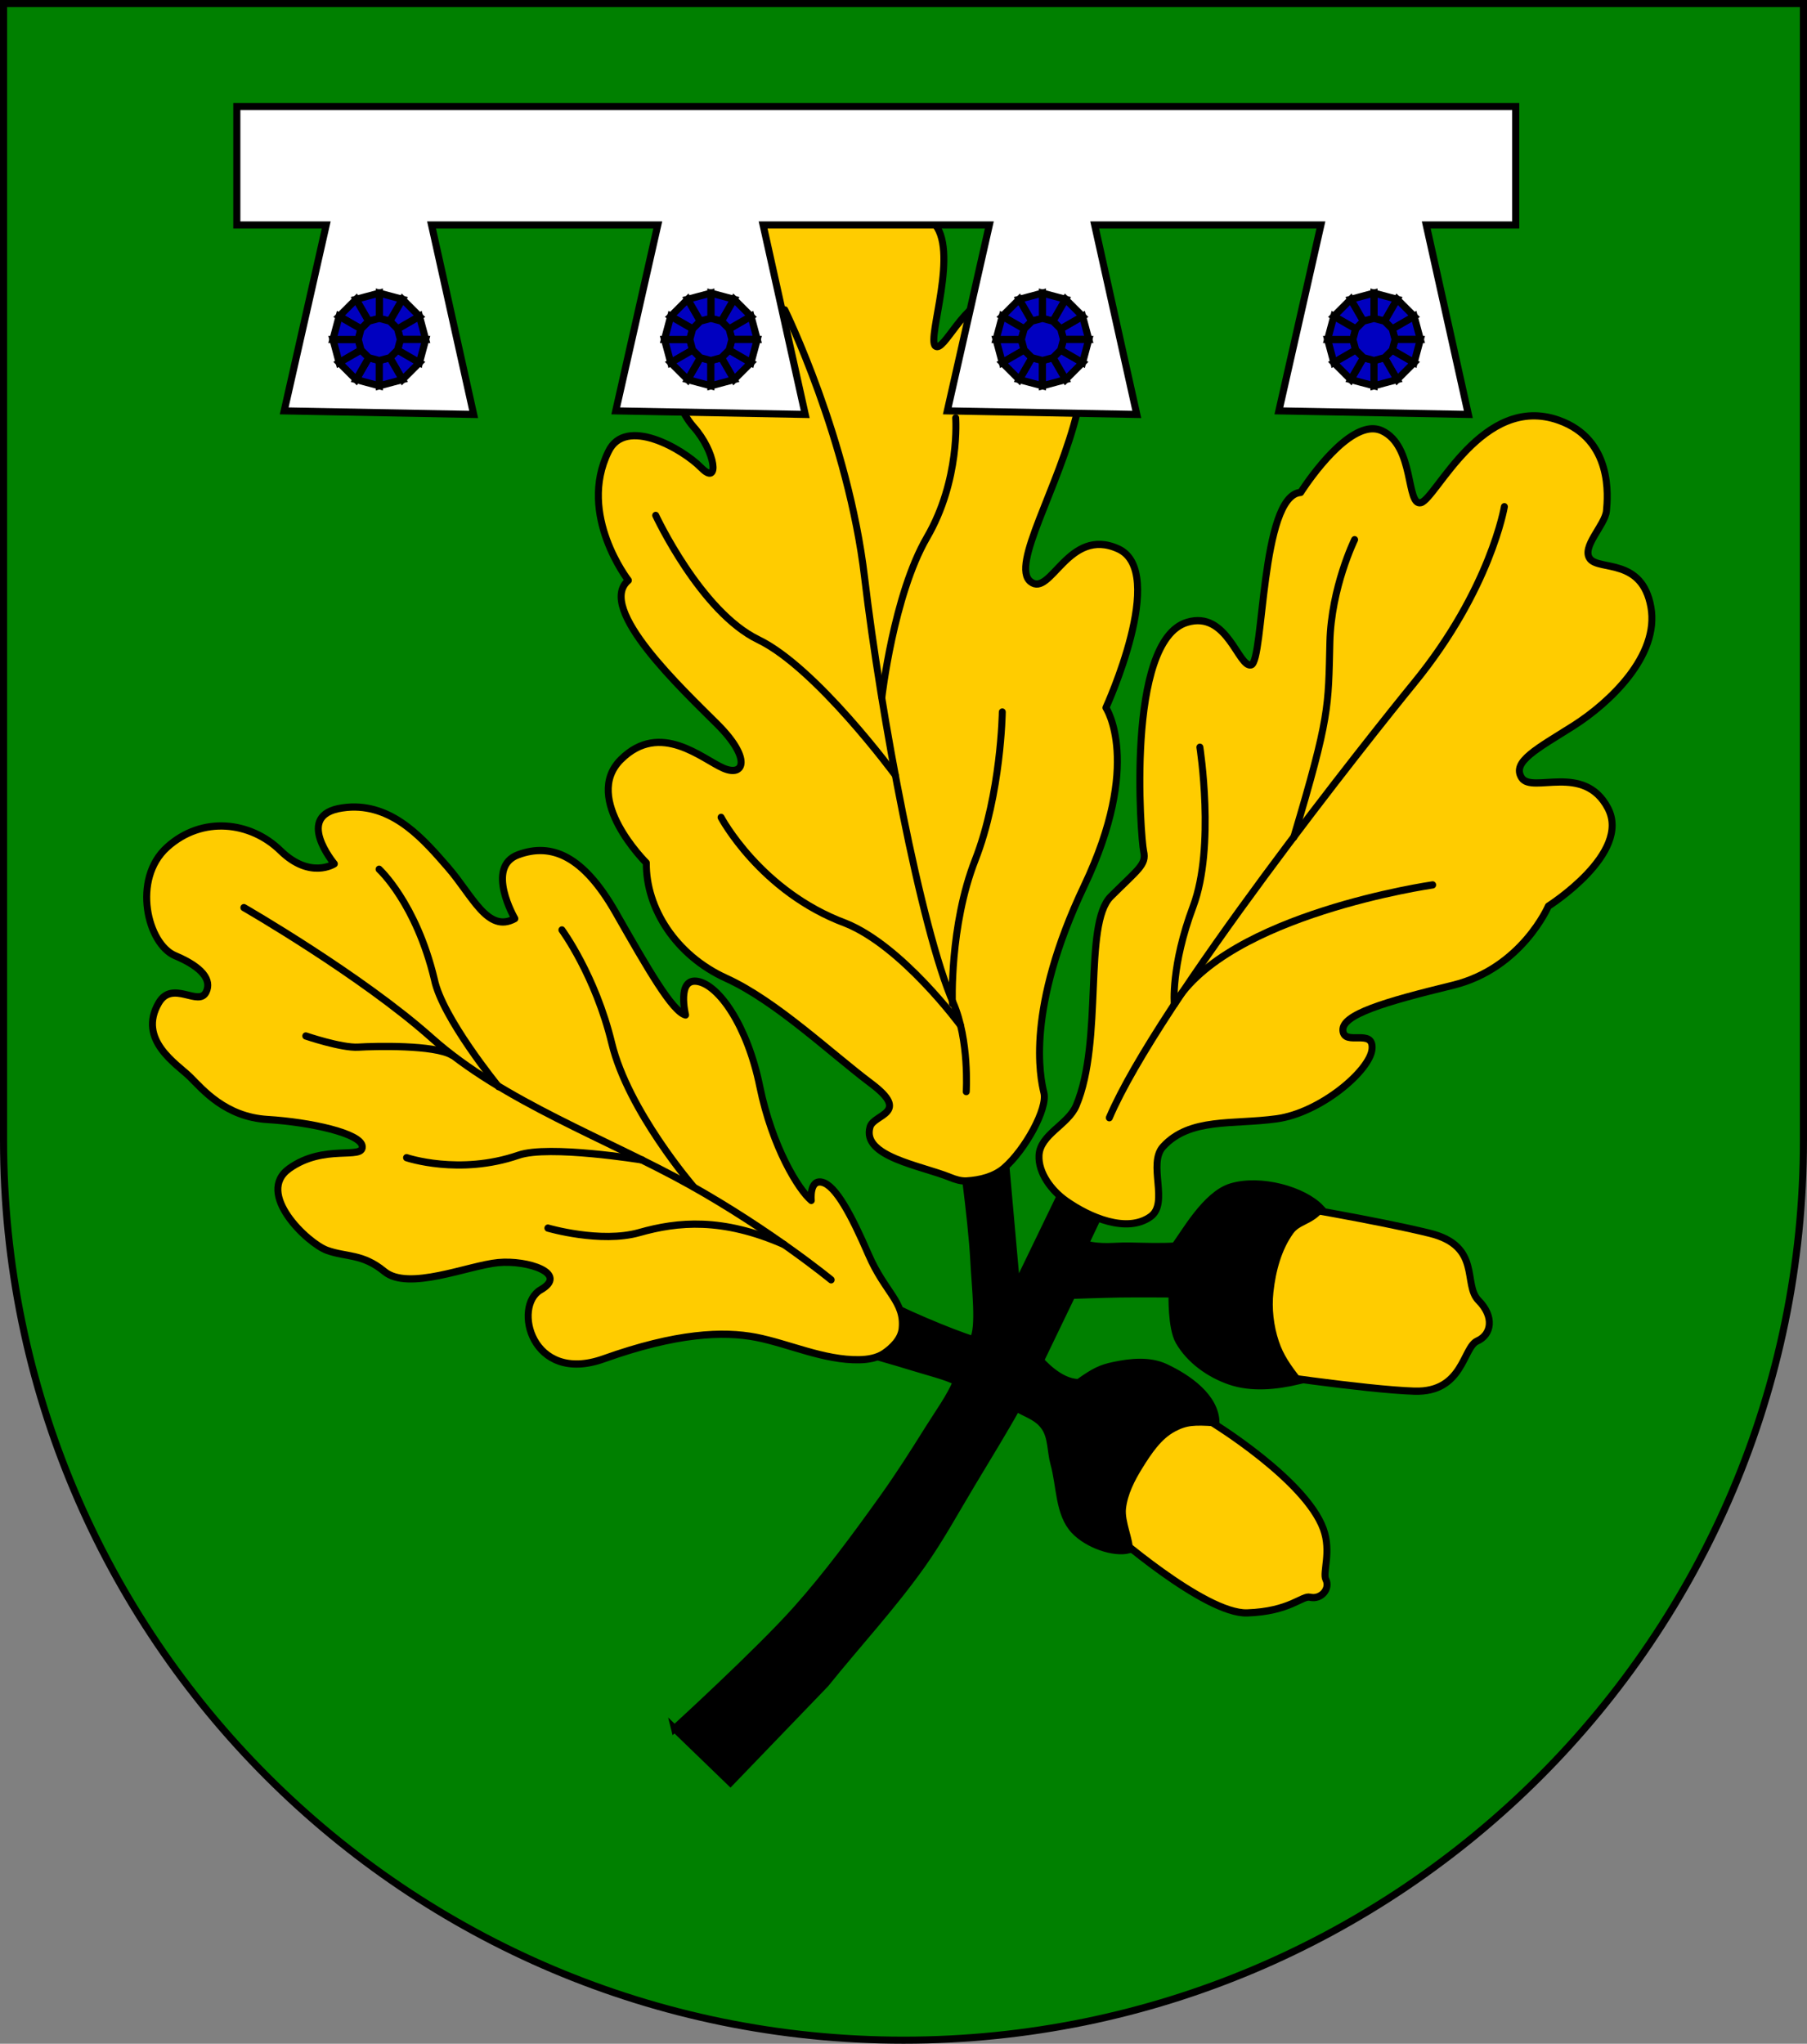
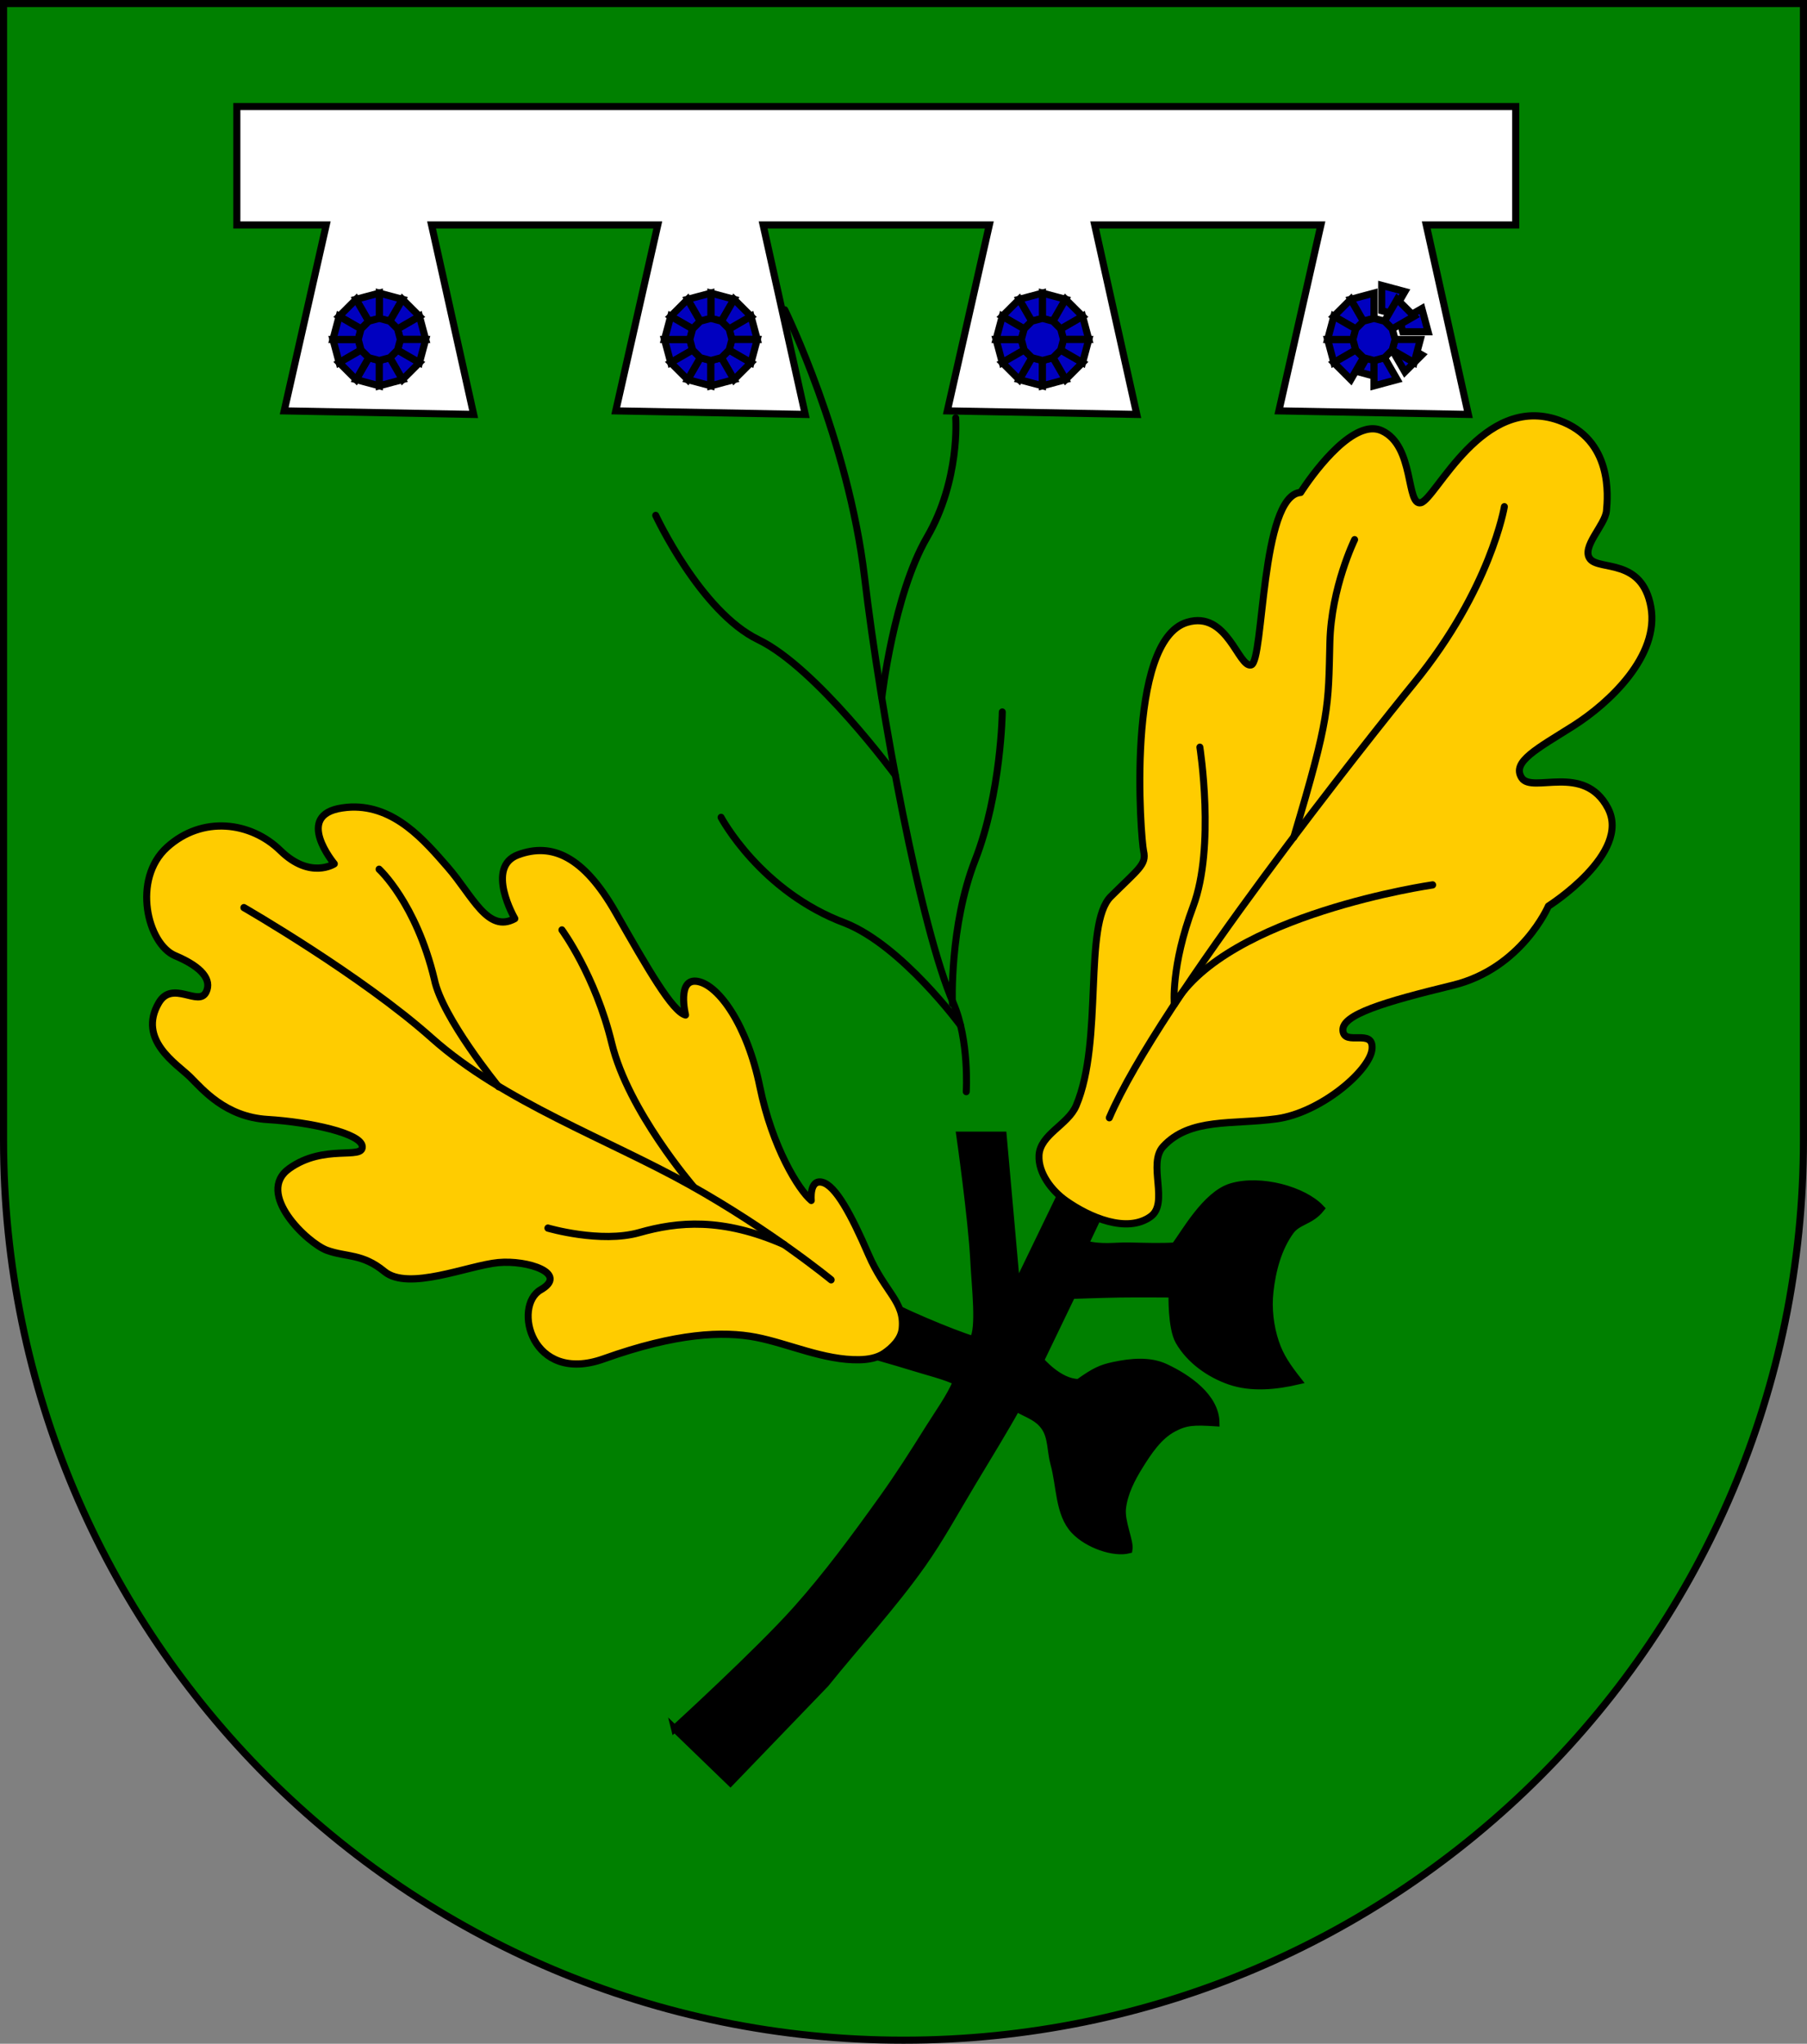
<svg xmlns="http://www.w3.org/2000/svg" xmlns:ns1="http://www.inkscape.org/namespaces/inkscape" xmlns:ns2="http://sodipodi.sourceforge.net/DTD/sodipodi-0.dtd" width="763" height="863" id="svg2" version="1.1" ns1:version="1.3 (0e150ed6c4, 2023-07-21)" ns2:docname="Wappen Torben von Eychgras.svg">
  <rect width="100%" height="100%" fill="#808080" stroke="none" />
  <defs id="defs4">
    <ns1:perspective ns2:type="inkscape:persp3d" ns1:vp_x="0 : 526.18109 : 1" ns1:vp_y="0 : 1000 : 0" ns1:vp_z="744.09448 : 526.18109 : 1" ns1:persp3d-origin="372.04724 : 350.78739 : 1" id="perspective10" />
    <ns1:perspective id="perspective2828" ns1:persp3d-origin="0.5 : 0.33333333 : 1" ns1:vp_z="1 : 0.5 : 1" ns1:vp_y="0 : 1000 : 0" ns1:vp_x="0 : 0.5 : 1" ns2:type="inkscape:persp3d" />
    <ns1:perspective id="perspective2828-7" ns1:persp3d-origin="0.5 : 0.33333333 : 1" ns1:vp_z="1 : 0.5 : 1" ns1:vp_y="0 : 1000 : 0" ns1:vp_x="0 : 0.5 : 1" ns2:type="inkscape:persp3d" />
    <ns1:perspective id="perspective3640" ns1:persp3d-origin="0.5 : 0.33333333 : 1" ns1:vp_z="1 : 0.5 : 1" ns1:vp_y="0 : 1000 : 0" ns1:vp_x="0 : 0.5 : 1" ns2:type="inkscape:persp3d" />
    <ns1:perspective id="perspective3670" ns1:persp3d-origin="0.5 : 0.33333333 : 1" ns1:vp_z="1 : 0.5 : 1" ns1:vp_y="0 : 1000 : 0" ns1:vp_x="0 : 0.5 : 1" ns2:type="inkscape:persp3d" />
    <ns1:perspective id="perspective3693" ns1:persp3d-origin="0.5 : 0.33333333 : 1" ns1:vp_z="1 : 0.5 : 1" ns1:vp_y="0 : 1000 : 0" ns1:vp_x="0 : 0.5 : 1" ns2:type="inkscape:persp3d" />
    <ns1:perspective id="perspective3720" ns1:persp3d-origin="0.5 : 0.33333333 : 1" ns1:vp_z="1 : 0.5 : 1" ns1:vp_y="0 : 1000 : 0" ns1:vp_x="0 : 0.5 : 1" ns2:type="inkscape:persp3d" />
    <ns1:perspective id="perspective3747" ns1:persp3d-origin="0.5 : 0.33333333 : 1" ns1:vp_z="1 : 0.5 : 1" ns1:vp_y="0 : 1000 : 0" ns1:vp_x="0 : 0.5 : 1" ns2:type="inkscape:persp3d" />
    <ns1:perspective id="perspective3763" ns1:persp3d-origin="0.5 : 0.33333333 : 1" ns1:vp_z="1 : 0.5 : 1" ns1:vp_y="0 : 1000 : 0" ns1:vp_x="0 : 0.5 : 1" ns2:type="inkscape:persp3d" />
    <ns1:perspective id="perspective3792" ns1:persp3d-origin="0.5 : 0.33333333 : 1" ns1:vp_z="1 : 0.5 : 1" ns1:vp_y="0 : 1000 : 0" ns1:vp_x="0 : 0.5 : 1" ns2:type="inkscape:persp3d" />
    <ns1:perspective id="perspective3814" ns1:persp3d-origin="0.5 : 0.33333333 : 1" ns1:vp_z="1 : 0.5 : 1" ns1:vp_y="0 : 1000 : 0" ns1:vp_x="0 : 0.5 : 1" ns2:type="inkscape:persp3d" />
    <ns1:perspective id="perspective3841" ns1:persp3d-origin="0.5 : 0.33333333 : 1" ns1:vp_z="1 : 0.5 : 1" ns1:vp_y="0 : 1000 : 0" ns1:vp_x="0 : 0.5 : 1" ns2:type="inkscape:persp3d" />
    <ns1:perspective id="perspective3841-5" ns1:persp3d-origin="0.5 : 0.33333333 : 1" ns1:vp_z="1 : 0.5 : 1" ns1:vp_y="0 : 1000 : 0" ns1:vp_x="0 : 0.5 : 1" ns2:type="inkscape:persp3d" />
    <ns1:perspective id="perspective3872" ns1:persp3d-origin="0.5 : 0.33333333 : 1" ns1:vp_z="1 : 0.5 : 1" ns1:vp_y="0 : 1000 : 0" ns1:vp_x="0 : 0.5 : 1" ns2:type="inkscape:persp3d" />
    <ns1:perspective id="perspective3898" ns1:persp3d-origin="0.5 : 0.33333333 : 1" ns1:vp_z="1 : 0.5 : 1" ns1:vp_y="0 : 1000 : 0" ns1:vp_x="0 : 0.5 : 1" ns2:type="inkscape:persp3d" />
    <ns1:perspective id="perspective3920" ns1:persp3d-origin="0.5 : 0.33333333 : 1" ns1:vp_z="1 : 0.5 : 1" ns1:vp_y="0 : 1000 : 0" ns1:vp_x="0 : 0.5 : 1" ns2:type="inkscape:persp3d" />
    <ns1:perspective id="perspective2860" ns1:persp3d-origin="0.5 : 0.33333333 : 1" ns1:vp_z="1 : 0.5 : 1" ns1:vp_y="0 : 1000 : 0" ns1:vp_x="0 : 0.5 : 1" ns2:type="inkscape:persp3d" />
    <ns1:perspective id="perspective3672" ns1:persp3d-origin="0.5 : 0.33333333 : 1" ns1:vp_z="1 : 0.5 : 1" ns1:vp_y="0 : 1000 : 0" ns1:vp_x="0 : 0.5 : 1" ns2:type="inkscape:persp3d" />
    <ns1:perspective id="perspective3695" ns1:persp3d-origin="0.5 : 0.33333333 : 1" ns1:vp_z="1 : 0.5 : 1" ns1:vp_y="0 : 1000 : 0" ns1:vp_x="0 : 0.5 : 1" ns2:type="inkscape:persp3d" />
    <ns1:perspective id="perspective3261" ns1:persp3d-origin="0.5 : 0.33333333 : 1" ns1:vp_z="1 : 0.5 : 1" ns1:vp_y="0 : 1000 : 0" ns1:vp_x="0 : 0.5 : 1" ns2:type="inkscape:persp3d" />
    <ns1:perspective id="perspective2828-1" ns1:persp3d-origin="0.5 : 0.33333333 : 1" ns1:vp_z="1 : 0.5 : 1" ns1:vp_y="0 : 1000 : 0" ns1:vp_x="0 : 0.5 : 1" ns2:type="inkscape:persp3d" />
    <ns1:perspective id="perspective3652" ns1:persp3d-origin="0.5 : 0.33333333 : 1" ns1:vp_z="1 : 0.5 : 1" ns1:vp_y="0 : 1000 : 0" ns1:vp_x="0 : 0.5 : 1" ns2:type="inkscape:persp3d" />
    <ns1:perspective id="perspective3652-2" ns1:persp3d-origin="0.5 : 0.33333333 : 1" ns1:vp_z="1 : 0.5 : 1" ns1:vp_y="0 : 1000 : 0" ns1:vp_x="0 : 0.5 : 1" ns2:type="inkscape:persp3d" />
    <ns1:perspective id="perspective3652-5" ns1:persp3d-origin="0.5 : 0.33333333 : 1" ns1:vp_z="1 : 0.5 : 1" ns1:vp_y="0 : 1000 : 0" ns1:vp_x="0 : 0.5 : 1" ns2:type="inkscape:persp3d" />
    <ns1:perspective id="perspective3727" ns1:persp3d-origin="0.5 : 0.33333333 : 1" ns1:vp_z="1 : 0.5 : 1" ns1:vp_y="0 : 1000 : 0" ns1:vp_x="0 : 0.5 : 1" ns2:type="inkscape:persp3d" />
    <ns1:perspective id="perspective3843" ns1:persp3d-origin="0.5 : 0.33333333 : 1" ns1:vp_z="1 : 0.5 : 1" ns1:vp_y="0 : 1000 : 0" ns1:vp_x="0 : 0.5 : 1" ns2:type="inkscape:persp3d" />
    <ns1:perspective id="perspective3970" ns1:persp3d-origin="0.5 : 0.33333333 : 1" ns1:vp_z="1 : 0.5 : 1" ns1:vp_y="0 : 1000 : 0" ns1:vp_x="0 : 0.5 : 1" ns2:type="inkscape:persp3d" />
    <ns1:perspective id="perspective4007" ns1:persp3d-origin="0.5 : 0.33333333 : 1" ns1:vp_z="1 : 0.5 : 1" ns1:vp_y="0 : 1000 : 0" ns1:vp_x="0 : 0.5 : 1" ns2:type="inkscape:persp3d" />
    <ns1:perspective id="perspective4062" ns1:persp3d-origin="0.5 : 0.33333333 : 1" ns1:vp_z="1 : 0.5 : 1" ns1:vp_y="0 : 1000 : 0" ns1:vp_x="0 : 0.5 : 1" ns2:type="inkscape:persp3d" />
    <ns1:perspective id="perspective4153" ns1:persp3d-origin="0.5 : 0.33333333 : 1" ns1:vp_z="1 : 0.5 : 1" ns1:vp_y="0 : 1000 : 0" ns1:vp_x="0 : 0.5 : 1" ns2:type="inkscape:persp3d" />
    <ns1:perspective id="perspective4316" ns1:persp3d-origin="0.5 : 0.33333333 : 1" ns1:vp_z="1 : 0.5 : 1" ns1:vp_y="0 : 1000 : 0" ns1:vp_x="0 : 0.5 : 1" ns2:type="inkscape:persp3d" />
    <ns1:perspective id="perspective4316-9" ns1:persp3d-origin="0.5 : 0.33333333 : 1" ns1:vp_z="1 : 0.5 : 1" ns1:vp_y="0 : 1000 : 0" ns1:vp_x="0 : 0.5 : 1" ns2:type="inkscape:persp3d" />
    <ns1:perspective id="perspective2898" ns1:persp3d-origin="0.5 : 0.33333333 : 1" ns1:vp_z="1 : 0.5 : 1" ns1:vp_y="0 : 1000 : 0" ns1:vp_x="0 : 0.5 : 1" ns2:type="inkscape:persp3d" />
    <ns1:perspective id="perspective3337" ns1:persp3d-origin="0.5 : 0.33333333 : 1" ns1:vp_z="1 : 0.5 : 1" ns1:vp_y="0 : 1000 : 0" ns1:vp_x="0 : 0.5 : 1" ns2:type="inkscape:persp3d" />
    <ns1:perspective id="perspective3373" ns1:persp3d-origin="0.5 : 0.33333333 : 1" ns1:vp_z="1 : 0.5 : 1" ns1:vp_y="0 : 1000 : 0" ns1:vp_x="0 : 0.5 : 1" ns2:type="inkscape:persp3d" />
    <ns1:perspective id="perspective2996" ns1:persp3d-origin="0.5 : 0.33333333 : 1" ns1:vp_z="1 : 0.5 : 1" ns1:vp_y="0 : 1000 : 0" ns1:vp_x="0 : 0.5 : 1" ns2:type="inkscape:persp3d" />
    <ns1:perspective id="perspective3149" ns1:persp3d-origin="0.5 : 0.33333333 : 1" ns1:vp_z="1 : 0.5 : 1" ns1:vp_y="0 : 1000 : 0" ns1:vp_x="0 : 0.5 : 1" ns2:type="inkscape:persp3d" />
    <ns1:perspective id="perspective3758" ns1:persp3d-origin="0.5 : 0.33333333 : 1" ns1:vp_z="1 : 0.5 : 1" ns1:vp_y="0 : 1000 : 0" ns1:vp_x="0 : 0.5 : 1" ns2:type="inkscape:persp3d" />
    <ns1:perspective id="perspective3742" ns1:persp3d-origin="0.5 : 0.33333333 : 1" ns1:vp_z="1 : 0.5 : 1" ns1:vp_y="0 : 1000 : 0" ns1:vp_x="0 : 0.5 : 1" ns2:type="inkscape:persp3d" />
    <ns1:perspective id="perspective3773" ns1:persp3d-origin="0.5 : 0.33333333 : 1" ns1:vp_z="1 : 0.5 : 1" ns1:vp_y="0 : 1000 : 0" ns1:vp_x="0 : 0.5 : 1" ns2:type="inkscape:persp3d" />
    <ns1:perspective id="perspective3884" ns1:persp3d-origin="0.5 : 0.33333333 : 1" ns1:vp_z="1 : 0.5 : 1" ns1:vp_y="0 : 1000 : 0" ns1:vp_x="0 : 0.5 : 1" ns2:type="inkscape:persp3d" />
    <ns1:perspective id="perspective3020" ns1:persp3d-origin="0.5 : 0.33333333 : 1" ns1:vp_z="1 : 0.5 : 1" ns1:vp_y="0 : 1000 : 0" ns1:vp_x="0 : 0.5 : 1" ns2:type="inkscape:persp3d" />
  </defs>
  <ns2:namedview id="base" pagecolor="#ffffff" bordercolor="#666666" borderopacity="1.0" ns1:pageopacity="0.0" ns1:pageshadow="2" ns1:zoom="1.979899" ns1:cx="242.43661" ns1:cy="442.44682" ns1:document-units="px" ns1:current-layer="layer1" showgrid="true" ns1:window-width="3840" ns1:window-height="2126" ns1:window-x="-11" ns1:window-y="-11" ns1:window-maximized="1" ns1:snap-grids="true" ns1:showpageshadow="0" ns1:pagecheckerboard="0" ns1:deskcolor="#505050">
    <ns1:grid type="xygrid" id="grid2816" empspacing="5" visible="true" enabled="true" snapvisiblegridlinesonly="true" originx="0" originy="0" spacingy="1" spacingx="1" units="px" />
  </ns2:namedview>
  <g ns1:label="Ebene 1" ns1:groupmode="layer" id="layer1" transform="translate(-1.644,-192.036)">
    <path style="fill:#008000;fill-opacity:1;stroke:#000000;stroke-width:3;stroke-miterlimit:4;stroke-opacity:1;stroke-dasharray:none" d="m 3.144,193.536 0,480 c 0,209.868 170.132,380 380,380 209.868,0 380,-170.132 380,-380 l 0,-480 -760,0 z" id="path2850" />
    <g id="g2932" transform="matrix(1.395,0,0,1.448,-79.563,-290.464)" style="stroke:#000000;stroke-opacity:1;stroke-width:2.111;stroke-miterlimit:4;stroke-dasharray:none">
-       <path d="m 425.24,705.769 c 0,0 4.156,25.254 4.492,26.043 0.336,0.789 6.218,1.463 6.218,1.463 0,0 35.561,5.192 50.381,5.633 14.82,0.441 14.622,-12.756 19.016,-14.629 4.394,-1.873 5.227,-7.12 0.392,-11.817 -4.834,-4.697 1.044,-15.822 -14.721,-19.586 -15.765,-3.764 -45.745,-8.573 -45.745,-8.573 l -12.43,3.314 -8.959,16.632 1.356,1.519 z" id="path2899" style="fill:#ffcc00;stroke:#000000;stroke-width:2.111;stroke-linecap:round;stroke-linejoin:round;stroke-miterlimit:4;stroke-dasharray:none;stroke-opacity:1" />
-       <path d="m 389.32,764.897 4.567,14.505 c 0,0 28.922,24.581 41.833,24.168 12.912,-0.413 16.619,-5.109 19.012,-4.568 3.374,0.765 6.218,-2.521 4.792,-5.189 -1.048,-1.963 1.769,-8.108 -0.756,-14.749 -5.482,-14.417 -33.783,-31.076 -33.783,-31.076 l -19.805,-3.433 -13.22,14.767 -2.641,5.574 z" id="path2905" style="fill:#ffcc00;stroke:#000000;stroke-width:2.111;stroke-linecap:round;stroke-linejoin:round;stroke-miterlimit:4;stroke-dasharray:none;stroke-opacity:1" />
      <path ns2:nodetypes="caaacacccaccccccacacaaacaacacccaacaaacaaacaaccc" id="path3010" d="m 262.382,837.305 c 0,0 25.33,-22.285 36.776,-34.637 9.43,-10.176 17.871,-21.247 26.15,-32.38 4.886,-6.569 9.403,-13.408 13.859,-20.276 2.955,-4.555 6.647,-9.452 8.536,-13.873 -2.656,-1.487 -9.54,-3.117 -14.341,-4.578 -4.629,-1.409 -10.206,-2.786 -13.943,-4.041 1.29,-4.414 1.904,-11.273 4.445,-15.761 5.696,3.517 23.201,10.49 28.855,12.104 2.172,-3.217 0.645,-15.354 0.243,-23.015 -0.644,-12.256 -4.243,-36.574 -4.243,-36.574 l 13.134,0 4.076,44.032 22.799,-45.447 10.912,6.466 c 0.194,0.056 -9.764,20.123 -12.979,26.726 5.36,1.25 8.919,0.46 13.383,0.552 4.579,0.095 9.654,0.258 13.74,-10e-6 2.847,-3.505 9.308,-15.01 17.083,-17.259 8.941,-2.586 22.024,0.921 27.204,6.293 -3.105,3.774 -6.954,3.581 -9.226,6.605 -3.75,4.992 -5.526,11.46 -6.229,17.663 -0.559,4.929 0.06,10.097 1.68,14.785 1.433,4.146 3.668,7.227 6.905,11.203 -6.672,1.51 -14.182,2.26 -20.743,0.078 -6.108,-2.031 -12.13,-6.09 -15.42,-11.622 -2.378,-3.998 -2.061,-13.804 -2.061,-13.804 0,0 -10.508,-0.073 -15.761,0 -4.851,0.067 -14.549,0.404 -14.549,0.404 l -9.497,18.994 c 0,0 5.631,6.483 11.518,6.466 4.8,-3.299 6.785,-4.183 10.611,-4.968 5.111,-1.048 10.884,-1.615 15.643,0.522 6.772,3.042 15.241,8.632 15.343,16.145 -6.721,-0.417 -9.044,-0.338 -12.903,1.637 -4.454,2.279 -7.527,6.77 -10.242,10.972 -2.417,3.743 -4.633,7.907 -5.156,12.332 -0.479,4.059 2.429,9.717 1.966,12.104 -4.545,1.15 -12.484,-1.462 -16.563,-5.629 -4.777,-4.879 -4.275,-12.974 -6.18,-19.531 -1.025,-3.527 -0.661,-7.682 -2.823,-10.652 -1.979,-2.719 -4.46,-3.425 -8.487,-5.456 -3.082,5.405 -8.864,14.565 -13.388,21.79 -4.977,7.95 -9.581,16.163 -15.132,23.724 -8.974,12.222 -19.554,23.18 -29.265,34.825 l -28.812,28.832 -16.916,-15.753 z" style="fill:#000000;stroke:#000000;stroke-width:2.111;stroke-linecap:butt;stroke-linejoin:miter;stroke-opacity:1;stroke-miterlimit:4;stroke-dasharray:none" />
      <g transform="matrix(0.91,-0.232,0.232,0.91,9.979,427.294)" id="g2966" style="stroke:#000000;stroke-opacity:1;stroke-width:2.248;stroke-miterlimit:4;stroke-dasharray:none">
-         <path style="fill:#ffcc00;stroke:#000000;stroke-width:2.248;stroke-linecap:round;stroke-linejoin:round;stroke-miterlimit:4;stroke-dasharray:none;stroke-opacity:1" d="m 311.438,24.5 c -6.567,-0.18 -13.695,1.603 -19.531,4.844 -11.673,6.482 -2.903,25.932 -7.281,28.812 -4.378,2.881 -8.016,-9.351 -15.312,-6.469 -18.873,7.453 -16.078,38.167 -10.969,47.531 5.106,9.364 3.66,20.173 -0.719,12.969 -4.378,-7.204 -19.692,-21.614 -27.719,-12.25 -14.593,16.568 -3.656,40.344 -3.656,40.344 -12.405,5.763 8.755,37.472 16.781,50.438 8.026,12.964 4.367,18.01 -1.469,13.688 -5.836,-4.322 -16.051,-19.457 -31.375,-10.812 -15.323,8.644 0,33.125 0,33.125 -3.648,13.685 2.2,30.258 16.062,41.062 13.863,10.807 27.003,30.973 37.219,43.219 10.217,12.246 -1.468,9.367 -3.656,12.969 -5.038,8.286 12.981,15.702 21.156,21.594 1.466,1.057 3.1,2.032 4.875,2.375 4.153,0.803 8.839,0.914 12.656,-0.906 8.022,-3.826 18.219,-14.427 18.219,-19.469 0,-5.042 0.741,-26.647 28.469,-59.062 27.727,-32.415 20.438,-51.875 20.438,-51.875 0,0 29.895,-36.008 16.031,-46.812 -13.864,-10.804 -24.799,9.358 -29.906,2.875 -5.107,-6.483 16.044,-25.921 27.719,-47.531 11.675,-21.61 -6.566,-39.622 -16.781,-41.062 -10.216,-1.44 -20.405,12.976 -22.594,10.094 -2.189,-2.882 15.317,-27.385 8.75,-37.469 -6.567,-10.084 -13.873,-5.746 -16.062,-7.188 -2.189,-1.441 2.204,-8.636 -5.094,-18 -3.649,-4.682 -9.683,-6.851 -16.25,-7.031 z" id="path2955" />
        <path style="fill:none;stroke:#000000;stroke-width:2.248;stroke-linecap:round;stroke-linejoin:round;stroke-miterlimit:4;stroke-dasharray:none;stroke-opacity:1" id="path2913" d="m 295.852,71.348 c 0,0 9.896,43.965 4.398,86.845 -5.497,42.88 -9.362,110.088 -4.947,135.152 2.199,12.485 -2.749,27.682 -2.749,27.682" />
        <path style="fill:none;stroke:#000000;stroke-width:2.248;stroke-linecap:round;stroke-linejoin:round;stroke-miterlimit:4;stroke-dasharray:none;stroke-opacity:1" id="path2915" d="m 239.771,122.912 c 0,0 6.597,32.566 22.543,45.594 15.946,13.027 32.359,51.627 32.359,51.627" />
        <path style="fill:none;stroke:#000000;stroke-width:2.248;stroke-linecap:round;stroke-linejoin:round;stroke-miterlimit:4;stroke-dasharray:none;stroke-opacity:1" id="path2917" d="m 340.939,117.484 c 0,0 -3.299,18.997 -18.144,33.652 -14.845,14.655 -26.337,44.521 -26.337,44.521" />
        <path style="fill:none;stroke:#000000;stroke-width:2.248;stroke-linecap:round;stroke-linejoin:round;stroke-miterlimit:4;stroke-dasharray:none;stroke-opacity:1" id="path2919" d="m 237.022,218.985 c 0,0 6.598,25.51 30.79,41.793 15.945,11.398 28.016,39.823 28.016,39.823" />
        <path style="fill:none;stroke:#000000;stroke-width:2.248;stroke-linecap:round;stroke-linejoin:round;stroke-miterlimit:4;stroke-dasharray:none;stroke-opacity:1" id="path2921" d="m 294.971,293.459 c 0,0 4.973,-23.54 18.169,-41.452 13.195,-17.913 19.795,-42.338 19.795,-42.338" />
      </g>
      <g transform="matrix(0.993,-0.233,0.233,0.993,-271.171,443.639)" id="g3001" style="stroke:#000000;stroke-opacity:1;stroke-width:2.07;stroke-miterlimit:4;stroke-dasharray:none">
        <g id="g2974" transform="matrix(0.898,0,0,0.898,-44.037,1.8)" style="stroke:#000000;stroke-opacity:1;stroke-width:2.305;stroke-miterlimit:4;stroke-dasharray:none">
          <path ns2:nodetypes="ccssscaaaaasssscsssssscssc" id="path2953" d="m 834.807,199.072 c -10.405,0.16 -25.469,14.531 -25.469,14.531 -13.134,-2.161 -24.09,49.719 -28.469,49.719 -4.378,0 -3.667,-18.752 -17.531,-18.031 -21.144,1.099 -30.625,63.397 -30.625,67.719 0,4.322 -2.93,5.049 -13.875,11.531 -10.943,6.484 -12.788,44.218 -26.337,62.2 -4.012,5.325 -13.676,6.179 -15.555,12.576 -1.595,5.43 1.515,11.942 5.334,16.119 6.395,6.995 17.265,14.77 26.088,11.309 7.033,-2.759 2.796,-16.614 9.119,-20.748 10.761,-7.035 23.976,-1.491 38.569,-0.05 14.594,1.44 33.561,-7.923 35.75,-14.406 2.189,-6.483 -8.76,-2.896 -8.031,-7.938 0.729,-5.042 15.339,-5.75 38.688,-5.75 23.348,0 36.469,-17.312 36.469,-17.312 0,0 30.658,-10.059 26.281,-25.906 -4.377,-15.847 -23.342,-10.112 -25.531,-15.875 -2.189,-5.763 7.271,-7.897 20.406,-12.219 13.135,-4.322 32.864,-15.154 33.594,-31 0.73,-15.848 -13.873,-15.115 -16.062,-19.438 -2.189,-4.322 7.291,-9.365 8.75,-13.688 1.459,-4.321 7.303,-21.603 -8.75,-31.688 -22.603,-14.199 -45.235,15.125 -50.344,15.125 -5.108,0 2.172,-18.016 -7.312,-25.219 -1.482,-1.125 -3.229,-1.592 -5.156,-1.562 z" style="fill:#ffcc00;stroke:#000000;stroke-width:2.305;stroke-linecap:round;stroke-linejoin:round;stroke-miterlimit:4;stroke-dasharray:none;stroke-opacity:1" />
          <g id="g2995" style="stroke:#000000;stroke-opacity:1;stroke-width:2.305;stroke-miterlimit:4;stroke-dasharray:none">
            <path style="fill:none;stroke:#000000;stroke-width:2.305;stroke-linecap:round;stroke-linejoin:round;stroke-miterlimit:4;stroke-dasharray:none;stroke-opacity:1" id="path2935" d="m 873.832,233.406 c 0,0 -10.404,24.529 -41.786,47.764 -17.595,13.026 -105.565,79.79 -129.758,111.813" />
            <path style="fill:none;stroke:#000000;stroke-width:2.305;stroke-linecap:round;stroke-linejoin:round;stroke-miterlimit:4;stroke-dasharray:none;stroke-opacity:1" id="path2937" d="m 823.25,232.319 c 0,0 -10.996,13.027 -15.395,29.855 -5.297,20.255 -5.387,22.995 -25.829,57.808" />
            <path style="fill:none;stroke:#000000;stroke-width:2.305;stroke-linecap:round;stroke-linejoin:round;stroke-miterlimit:4;stroke-dasharray:none;stroke-opacity:1" id="path2939" d="m 823.25,345.218 c 0,0 -68.157,-6.385 -91.8,17.497" />
            <path style="fill:none;stroke:#000000;stroke-width:2.305;stroke-linecap:round;stroke-linejoin:round;stroke-miterlimit:4;stroke-dasharray:none;stroke-opacity:1" id="path2941" d="m 758.371,284.97 c 0,0 -2.201,32.025 -13.746,48.851 -11.546,16.826 -13.175,28.895 -13.175,28.895" />
          </g>
        </g>
      </g>
      <g transform="matrix(0.769,-0.045,0.045,0.769,95.489,379.995)" id="g2957" style="stroke:#000000;stroke-opacity:1;stroke-width:2.742;stroke-miterlimit:4;stroke-dasharray:none">
        <path style="fill:#ffcc00;stroke:#000000;stroke-width:2.742;stroke-linecap:round;stroke-linejoin:round;stroke-miterlimit:4;stroke-dasharray:none;stroke-opacity:1" d="m 75.125,249.625 c -1.147,-0.028 -2.327,0.028 -3.531,0.125 -19.262,1.553 -4.312,20.938 -4.312,20.938 0,0 -9.838,5.424 -20.844,-6.219 -11.006,-11.642 -29.861,-15.13 -44.406,-3.875 -14.545,11.253 -9.832,36.112 0.781,41.156 10.614,5.045 13.765,10.076 11.406,14.344 -3.2,5.792 -12.98,-5.444 -18.875,3.094 -9.343,13.526 5.908,23.674 10.625,28.719 4.717,5.045 12.958,15.936 29.469,17.875 C 51.948,367.721 72,373.142 72,378.188 c 0,5.043 -14.944,-1.943 -29.094,6.594 -14.152,8.536 5.5,28.708 12.969,31.812 7.469,3.105 13.777,1.94 22.031,9.312 8.979,8.022 33.019,-0.361 44.812,-0.75 11.793,-0.389 27.492,5.817 16.094,11.25 -11.401,5.433 -5.871,35.682 23.219,27.531 29.09,-8.151 47.546,-7.761 60.125,-4.656 12.578,3.104 26.257,10.34 40.094,10.875 3.348,0.129 6.975,-0.197 9.875,-1.875 3.363,-1.946 6.958,-5.011 7.594,-8.844 1.696,-10.228 -5.888,-13.936 -11.562,-28.875 -5.897,-15.522 -11.389,-26.761 -16.5,-28.312 -5.111,-1.552 -4.719,6.594 -4.719,6.594 -4.717,-4.268 -14.149,-20.967 -17.688,-44.25 -3.539,-23.283 -13.777,-39.185 -22.031,-41.125 -8.255,-1.94 -5.5,12.406 -5.5,12.406 -5.111,-1.553 -13.757,-18.223 -25.156,-40.344 -11.401,-22.118 -23.572,-27.943 -36.938,-24.062 -13.365,3.88 -2.75,24.062 -2.75,24.062 -11.007,5.045 -16.146,-9.714 -25.188,-20.969 C 103.212,264.013 92.325,250.049 75.125,249.625 z" id="path2911-7" />
        <path style="fill:none;stroke:#000000;stroke-width:2.742;stroke-linecap:round;stroke-linejoin:round;stroke-miterlimit:4;stroke-dasharray:none;stroke-opacity:1" id="path2923" d="m 30.84,285.157 c 0,0 44.536,28.225 70.927,53.735 26.392,25.51 67.078,42.337 97.868,61.334 30.789,18.997 53.333,39.08 53.333,39.08" />
        <path style="fill:none;stroke:#000000;stroke-width:2.742;stroke-linecap:round;stroke-linejoin:round;stroke-miterlimit:4;stroke-dasharray:none;stroke-opacity:1" id="path2925" d="m 84.722,273.758 c 0,0 13.745,13.57 19.244,42.88 2.199,14.655 22.804,42.03 22.804,42.03" />
-         <path style="fill:none;stroke:#000000;stroke-width:2.742;stroke-linecap:round;stroke-linejoin:round;stroke-miterlimit:4;stroke-dasharray:none;stroke-opacity:1" id="path2927" d="m 52.284,335.093 c 0,0 13.745,5.426 20.342,5.426 6.598,0 29.952,0.821 36.549,5.162" />
-         <path style="fill:none;stroke:#000000;stroke-width:2.742;stroke-linecap:round;stroke-linejoin:round;stroke-miterlimit:4;stroke-dasharray:none;stroke-opacity:1" id="path2929" d="m 89.12,383.399 c 0,0 20.307,8.004 43.987,1.628 12.097,-3.257 48.42,4.645 48.42,4.645" />
        <path style="fill:none;stroke:#000000;stroke-width:2.742;stroke-linecap:round;stroke-linejoin:round;stroke-miterlimit:4;stroke-dasharray:none;stroke-opacity:1" id="path2931" d="m 143.003,413.252 c 0,0 20.343,7.057 35.738,3.8 15.395,-3.257 32.877,-3.841 56.555,7.847" />
        <path style="fill:none;stroke:#000000;stroke-width:2.742;stroke-linecap:round;stroke-linejoin:round;stroke-miterlimit:4;stroke-dasharray:none;stroke-opacity:1" id="path2933" d="m 155.099,300.896 c 0,0 12.097,17.912 17.044,43.965 4.948,26.054 28.949,56.174 28.949,56.174" />
      </g>
    </g>
    <g id="g2" transform="translate(-10,-65)">
      <path id="rect61" style="fill:#ffffff;fill-opacity:1;stroke:#000000;stroke-width:3" d="m 111.644,302.036 v 50 h 37.74 l -17.74,78.5 80,1.5 -17.777,-80 h 95.518 l -17.74,78.5 80,1.5 -17.777,-80 h 95.518 l -17.74,78.5 80,1.5 -17.777,-80 h 95.518 l -17.74,78.5 80,1.5 -17.777,-80 h 37.777 v -50 z" />
      <g id="g3874-14-8-5-7" transform="matrix(0.089,0,0,0.089,134.146,343.988)" style="fill:#0000c0;fill-opacity:1;stroke-width:4.093">
        <path ns2:nodetypes="cccccccccccccccccccccccccccccc" d="m 232.618,743.536 103.923,-60 -13.397,-50 h -120 z m 103.923,-160 -103.923,-60 80.526,-80.526 60,103.923 z m -23.397,240.526 60,-103.923 50,13.397 v 120 z m 220,0 -60,-103.923 36.603,-36.603 103.923,60 z m 110,-190.526 h -120 l -13.397,-50 103.923,-60 z m -110,-190.526 -60,103.923 -50,-13.397 v -120 z" style="fill:#0000c0;fill-opacity:1;stroke:#000000;stroke-width:33.768;stroke-miterlimit:4;stroke-opacity:1" id="path2820-2-2-7-7" />
        <path ns2:nodetypes="cccccccccccccccccccccccccccccc" d="m 613.669,743.536 -103.923,-60 13.397,-50 h 120 z m -103.923,-160 103.923,-60 -80.526,-80.526 -60,103.923 z m 23.397,240.526 -60,-103.923 -50,13.397 v 120 z m -220,0 60,-103.923 -36.603,-36.603 -103.923,60 z m -110,-190.526 h 120 l 13.397,-50 -103.923,-60 z m 110,-190.526 60,103.923 50,-13.397 v -120 z" style="fill:#0000c0;fill-opacity:1;stroke:#000000;stroke-width:33.768;stroke-miterlimit:4;stroke-opacity:1" id="path2820-1-3-9-54-7" />
        <path ns2:nodetypes="ccccccccccccc" d="m 323.144,633.536 13.397,50 36.603,36.603 50,13.397 50,-13.397 36.603,-36.603 13.397,-50 -13.397,-50 -36.603,-36.603 -50,-13.397 -50,13.397 -36.603,36.603 z" style="fill:#0000c0;fill-opacity:1;stroke:#000000;stroke-width:33.768;stroke-miterlimit:4;stroke-opacity:1" id="path2820-1-0-2-1-1-3" />
      </g>
      <g id="g66" transform="matrix(0.089,0,0,0.089,274.146,343.988)" style="fill:#0000c0;fill-opacity:1;stroke-width:4.093">
        <path ns2:nodetypes="cccccccccccccccccccccccccccccc" d="m 232.618,743.536 103.923,-60 -13.397,-50 h -120 z m 103.923,-160 -103.923,-60 80.526,-80.526 60,103.923 z m -23.397,240.526 60,-103.923 50,13.397 v 120 z m 220,0 -60,-103.923 36.603,-36.603 103.923,60 z m 110,-190.526 h -120 l -13.397,-50 103.923,-60 z m -110,-190.526 -60,103.923 -50,-13.397 v -120 z" style="fill:#0000c0;fill-opacity:1;stroke:#000000;stroke-width:33.768;stroke-miterlimit:4;stroke-opacity:1" id="path64" />
        <path ns2:nodetypes="cccccccccccccccccccccccccccccc" d="m 613.669,743.536 -103.923,-60 13.397,-50 h 120 z m -103.923,-160 103.923,-60 -80.526,-80.526 -60,103.923 z m 23.397,240.526 -60,-103.923 -50,13.397 v 120 z m -220,0 60,-103.923 -36.603,-36.603 -103.923,60 z m -110,-190.526 h 120 l 13.397,-50 -103.923,-60 z m 110,-190.526 60,103.923 50,-13.397 v -120 z" style="fill:#0000c0;fill-opacity:1;stroke:#000000;stroke-width:33.768;stroke-miterlimit:4;stroke-opacity:1" id="path65" />
        <path ns2:nodetypes="ccccccccccccc" d="m 323.144,633.536 13.397,50 36.603,36.603 50,13.397 50,-13.397 36.603,-36.603 13.397,-50 -13.397,-50 -36.603,-36.603 -50,-13.397 -50,13.397 -36.603,36.603 z" style="fill:#0000c0;fill-opacity:1;stroke:#000000;stroke-width:33.768;stroke-miterlimit:4;stroke-opacity:1" id="path66" />
      </g>
      <g id="g69" transform="matrix(0.089,0,0,0.089,414.146,343.988)" style="fill:#0000c0;fill-opacity:1;stroke-width:4.093">
        <path ns2:nodetypes="cccccccccccccccccccccccccccccc" d="m 232.618,743.536 103.923,-60 -13.397,-50 h -120 z m 103.923,-160 -103.923,-60 80.526,-80.526 60,103.923 z m -23.397,240.526 60,-103.923 50,13.397 v 120 z m 220,0 -60,-103.923 36.603,-36.603 103.923,60 z m 110,-190.526 h -120 l -13.397,-50 103.923,-60 z m -110,-190.526 -60,103.923 -50,-13.397 v -120 z" style="fill:#0000c0;fill-opacity:1;stroke:#000000;stroke-width:33.768;stroke-miterlimit:4;stroke-opacity:1" id="path67" />
        <path ns2:nodetypes="cccccccccccccccccccccccccccccc" d="m 613.669,743.536 -103.923,-60 13.397,-50 h 120 z m -103.923,-160 103.923,-60 -80.526,-80.526 -60,103.923 z m 23.397,240.526 -60,-103.923 -50,13.397 v 120 z m -220,0 60,-103.923 -36.603,-36.603 -103.923,60 z m -110,-190.526 h 120 l 13.397,-50 -103.923,-60 z m 110,-190.526 60,103.923 50,-13.397 v -120 z" style="fill:#0000c0;fill-opacity:1;stroke:#000000;stroke-width:33.768;stroke-miterlimit:4;stroke-opacity:1" id="path68" />
        <path ns2:nodetypes="ccccccccccccc" d="m 323.144,633.536 13.397,50 36.603,36.603 50,13.397 50,-13.397 36.603,-36.603 13.397,-50 -13.397,-50 -36.603,-36.603 -50,-13.397 -50,13.397 -36.603,36.603 z" style="fill:#0000c0;fill-opacity:1;stroke:#000000;stroke-width:33.768;stroke-miterlimit:4;stroke-opacity:1" id="path69" />
      </g>
      <g id="g72" transform="matrix(0.089,0,0,0.089,554.146,343.988)" style="fill:#0000c0;fill-opacity:1;stroke-width:4.093">
-         <path ns2:nodetypes="cccccccccccccccccccccccccccccc" d="m 232.618,743.536 103.923,-60 -13.397,-50 h -120 z m 103.923,-160 -103.923,-60 80.526,-80.526 60,103.923 z m -23.397,240.526 60,-103.923 50,13.397 v 120 z m 220,0 -60,-103.923 36.603,-36.603 103.923,60 z m 110,-190.526 h -120 l -13.397,-50 103.923,-60 z m -110,-190.526 -60,103.923 -50,-13.397 v -120 z" style="fill:#0000c0;fill-opacity:1;stroke:#000000;stroke-width:33.768;stroke-miterlimit:4;stroke-opacity:1" id="path70" />
+         <path ns2:nodetypes="cccccccccccccccccccccccccccccc" d="m 232.618,743.536 103.923,-60 -13.397,-50 h -120 z m 103.923,-160 -103.923,-60 80.526,-80.526 60,103.923 m -23.397,240.526 60,-103.923 50,13.397 v 120 z m 220,0 -60,-103.923 36.603,-36.603 103.923,60 z m 110,-190.526 h -120 l -13.397,-50 103.923,-60 z m -110,-190.526 -60,103.923 -50,-13.397 v -120 z" style="fill:#0000c0;fill-opacity:1;stroke:#000000;stroke-width:33.768;stroke-miterlimit:4;stroke-opacity:1" id="path70" />
        <path ns2:nodetypes="cccccccccccccccccccccccccccccc" d="m 613.669,743.536 -103.923,-60 13.397,-50 h 120 z m -103.923,-160 103.923,-60 -80.526,-80.526 -60,103.923 z m 23.397,240.526 -60,-103.923 -50,13.397 v 120 z m -220,0 60,-103.923 -36.603,-36.603 -103.923,60 z m -110,-190.526 h 120 l 13.397,-50 -103.923,-60 z m 110,-190.526 60,103.923 50,-13.397 v -120 z" style="fill:#0000c0;fill-opacity:1;stroke:#000000;stroke-width:33.768;stroke-miterlimit:4;stroke-opacity:1" id="path71" />
        <path ns2:nodetypes="ccccccccccccc" d="m 323.144,633.536 13.397,50 36.603,36.603 50,13.397 50,-13.397 36.603,-36.603 13.397,-50 -13.397,-50 -36.603,-36.603 -50,-13.397 -50,13.397 -36.603,36.603 z" style="fill:#0000c0;fill-opacity:1;stroke:#000000;stroke-width:33.768;stroke-miterlimit:4;stroke-opacity:1" id="path72" />
      </g>
    </g>
  </g>
</svg>